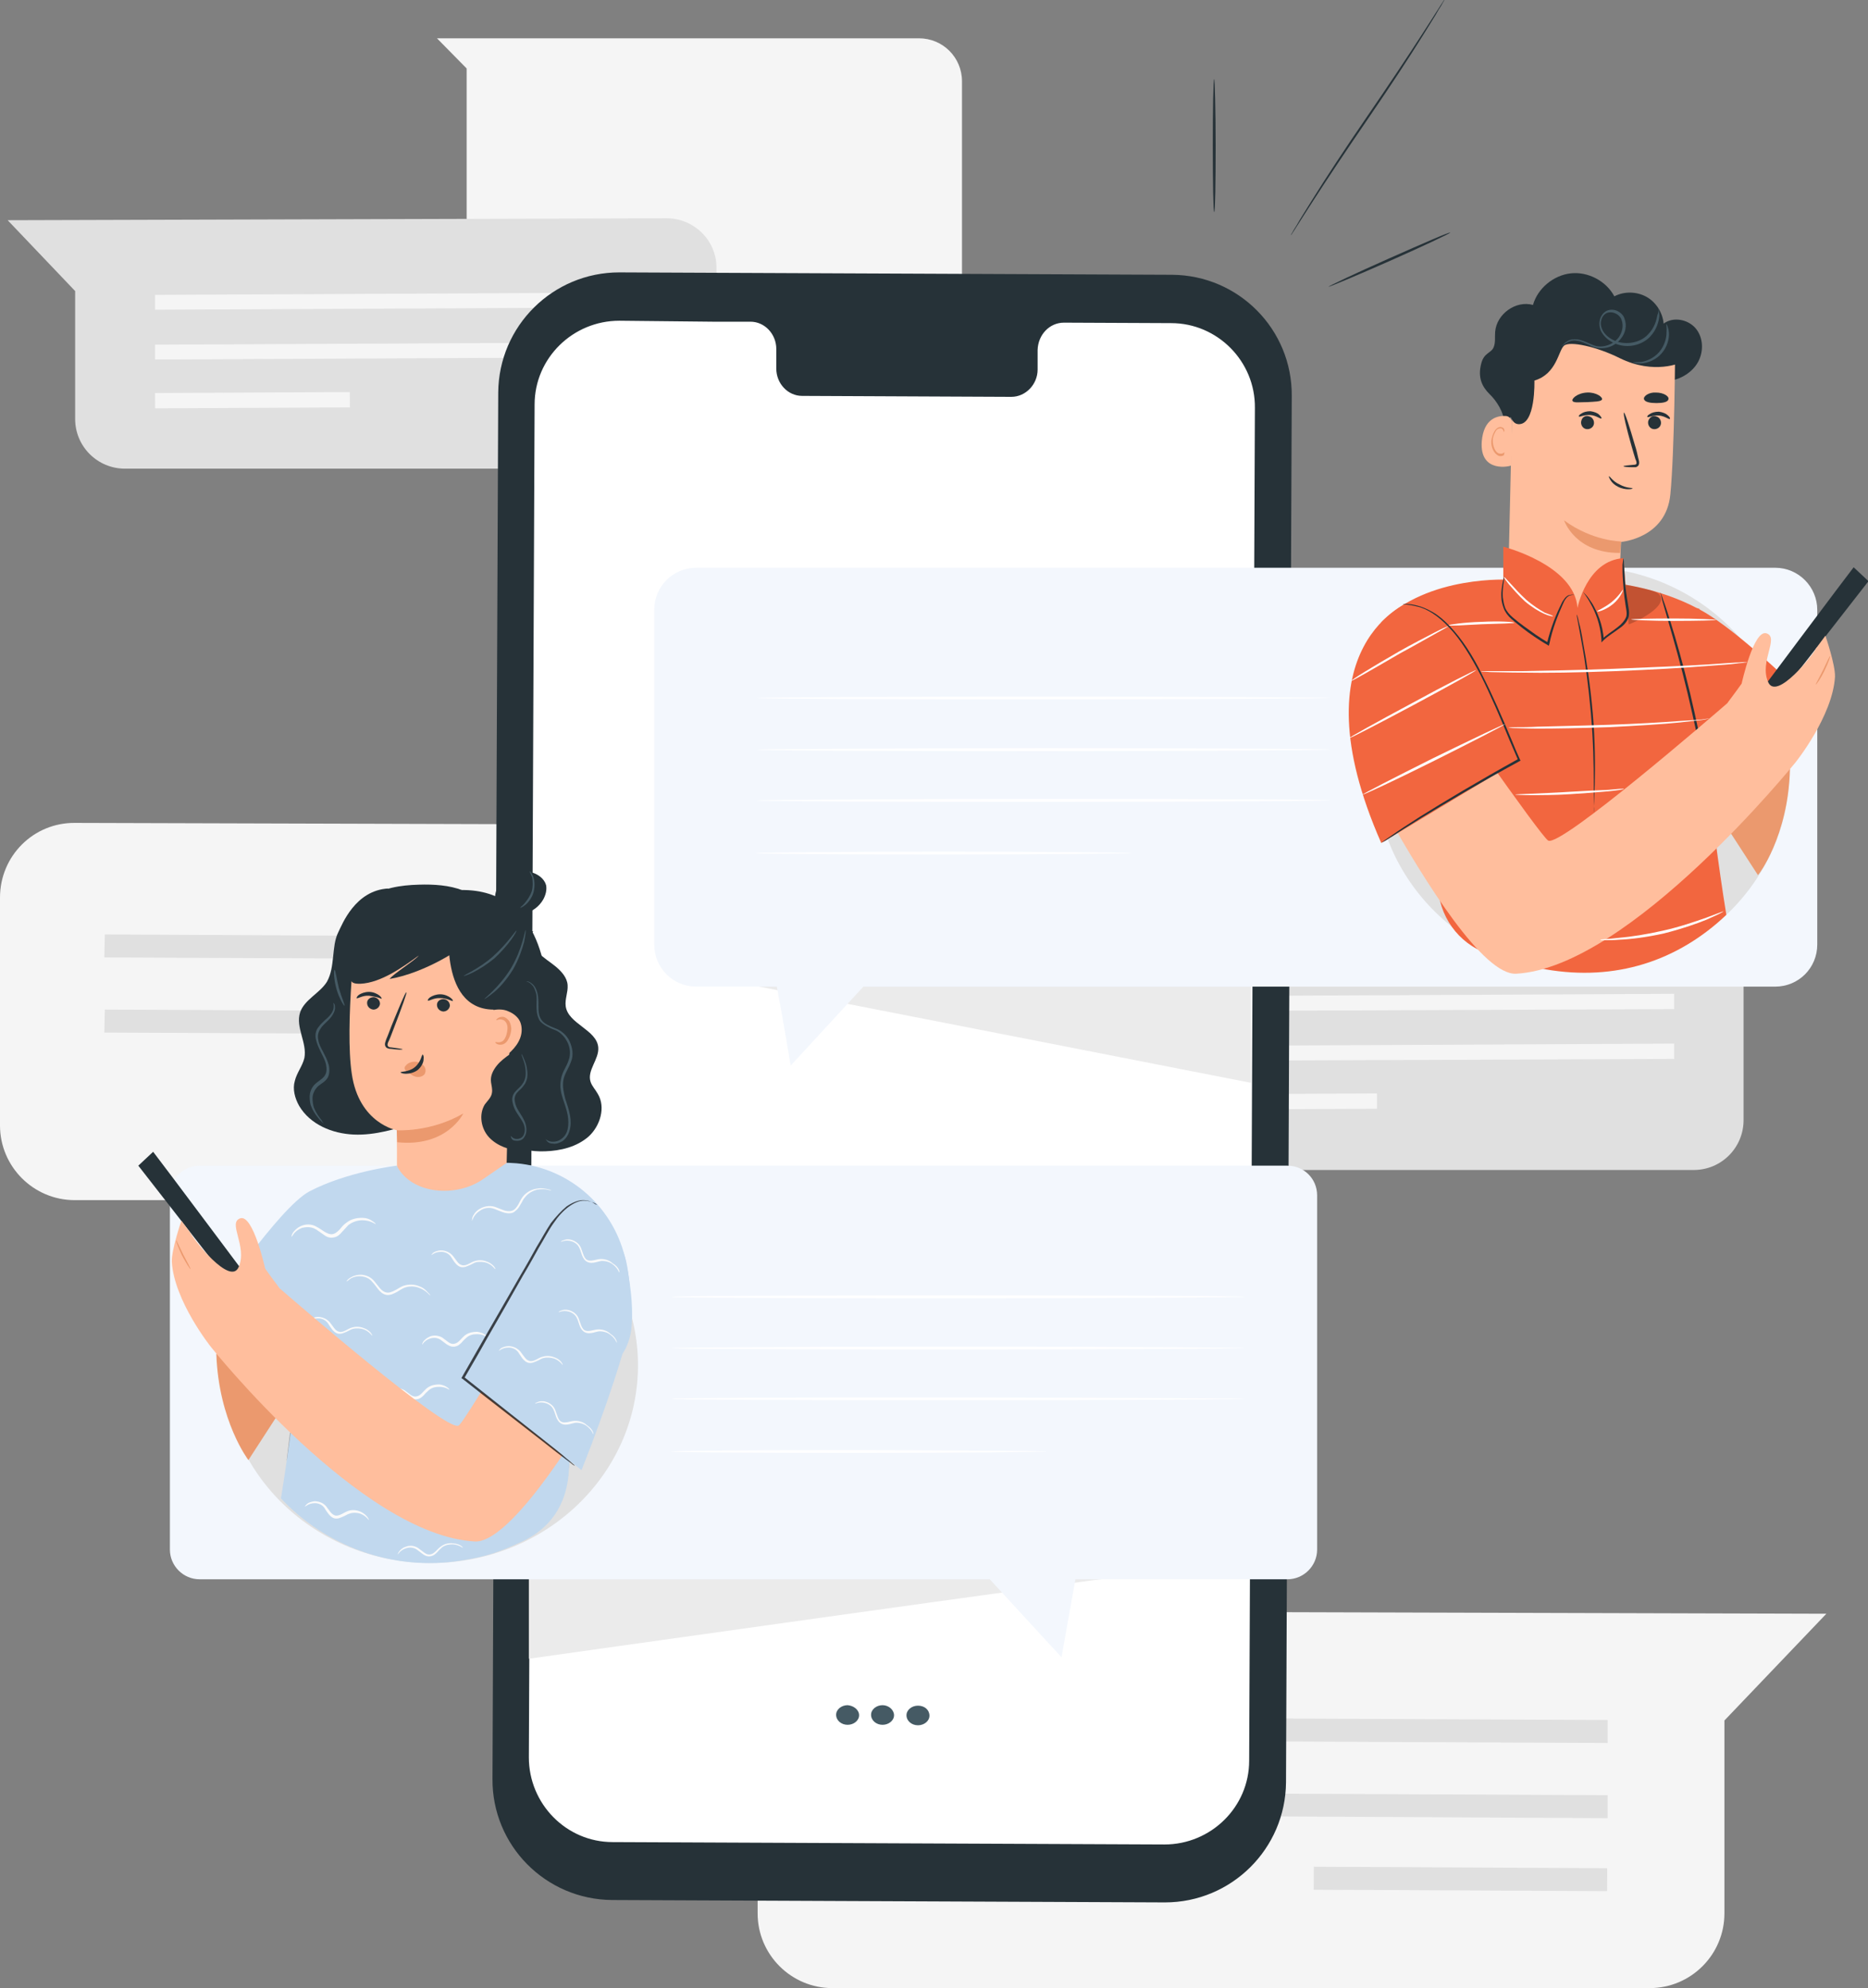
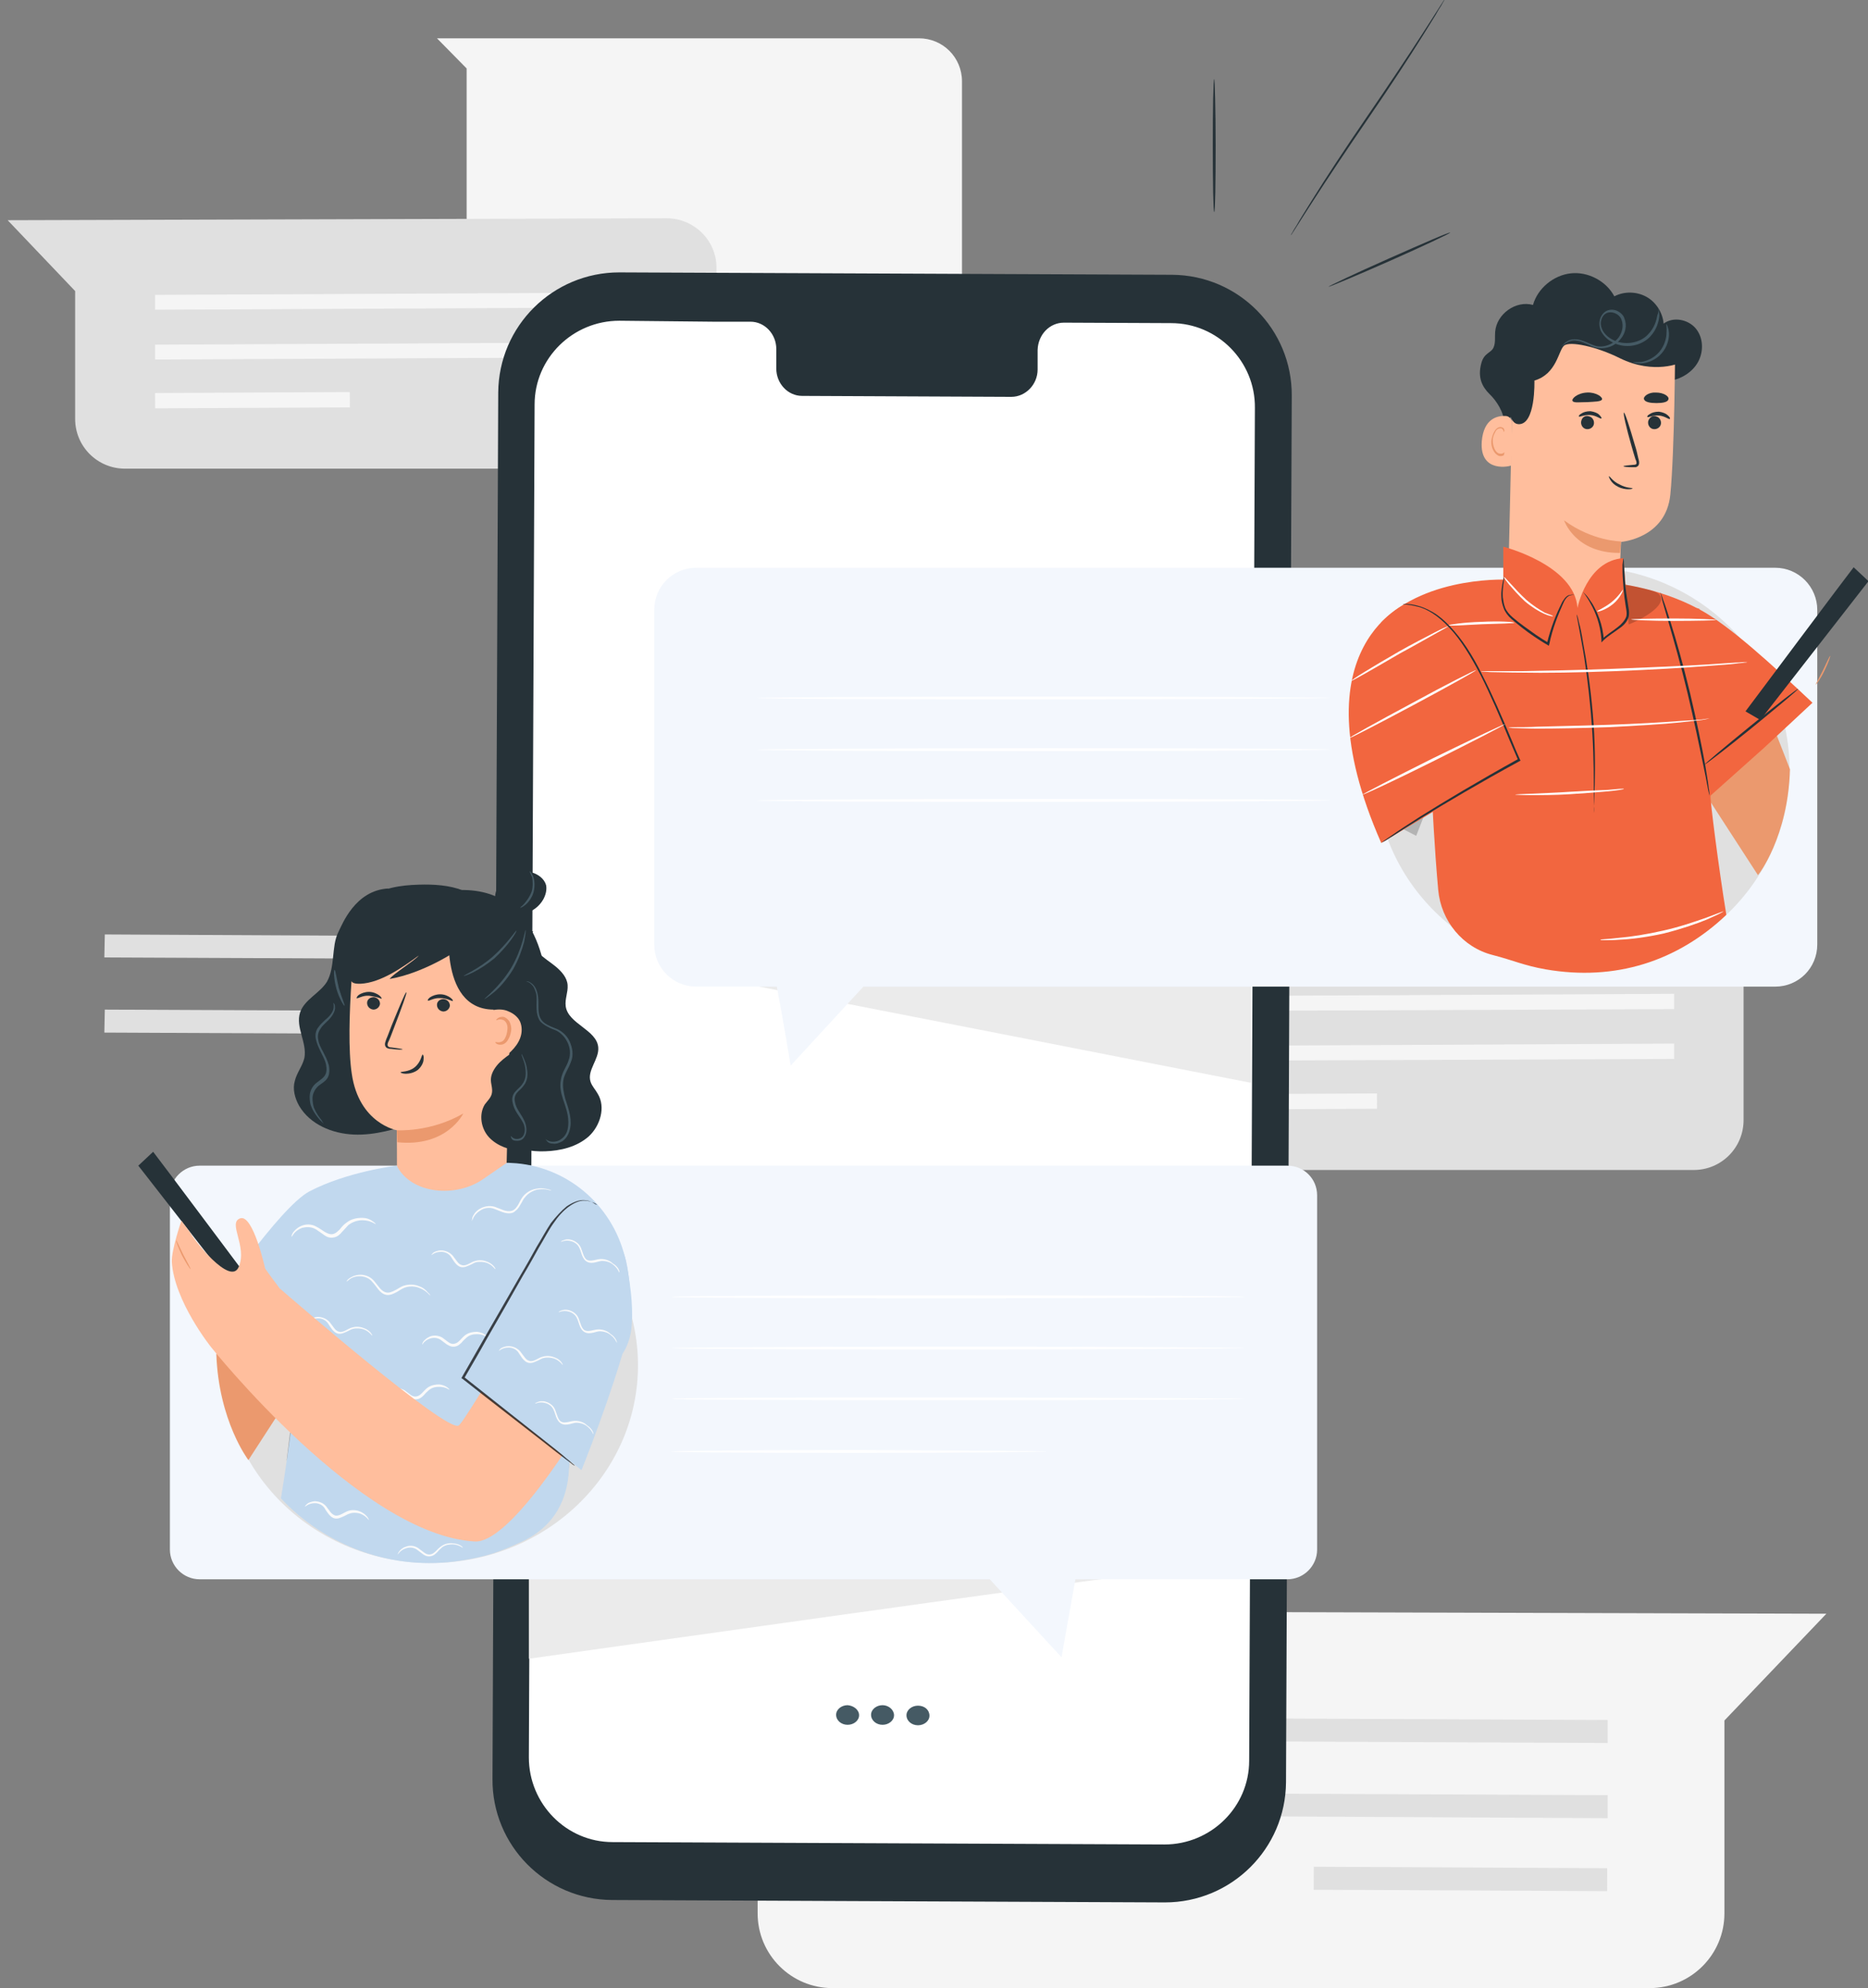
<svg xmlns="http://www.w3.org/2000/svg" version="1.1" x="0px" y="0px" viewBox="0 0 390.3 415.3" style="enable-background:new 0 0 390.3 415.3;" xml:space="preserve">
  <rect x="0" y="0" width="390.3" height="415.3" fill="#808080" stroke="none" />
  <style type="text/css">
	.st0{fill:#F5F5F5;}
	.st1{fill:#E0E0E0;}
	.st2{display:none;}
	.st3{display:inline;fill:#EBEBEB;}
	.st4{fill:#263238;}
	.st5{fill:#FFFFFF;}
	.st6{fill:#455A64;}
	.st7{fill:#EBEBEB;}
	.st8{fill:#F3F7FD;}
	.st9{fill:#EB996E;}
	.st10{fill:#FFBE9D;}
	.st11{fill:#F2663F;}
	.st12{opacity:0.2;}
	.st13{opacity:0.3;}
	.st14{fill:#C1D8EE;}
	.st15{fill:#FAFAFA;}
	.st16{opacity:0.7;}
</style>
  <g id="Background_Complete">
    <g>
-       <path class="st0" d="M0,187.5v47.6c0,8.6,7,15.6,15.6,15.6h170.8c8.6,0,15.6-7,15.6-15.6v-40.3l21.3-22.3l-207.6-0.6    C7,171.8,0,178.8,0,187.5z" />
      <g>
        <polygon class="st1" points="176.8,200.7 21.8,200 21.9,195.2 176.9,196    " />
      </g>
      <g>
        <polygon class="st1" points="176.8,216.4 21.8,215.7 21.9,210.9 176.9,211.6    " />
      </g>
      <g>
-         <rect x="143.8" y="198.5" transform="matrix(4.917783e-03 -1 1 4.917783e-03 -83.672 374.202)" class="st1" width="4.8" height="61.3" />
-       </g>
+         </g>
    </g>
    <g>
      <path class="st0" d="M158.3,352.1v47.6c0,8.6,7,15.6,15.6,15.6h170.8c8.6,0,15.6-7,15.6-15.6v-40.3l21.3-22.3l-207.6-0.6    C165.3,336.4,158.3,343.4,158.3,352.1z" />
      <g>
        <polygon class="st1" points="335.9,364.1 180.9,363.4 180.9,358.6 335.9,359.3    " />
      </g>
      <g>
        <polygon class="st1" points="335.9,379.8 180.9,379 180.9,374.3 335.9,375    " />
      </g>
      <g>
        <rect x="302.8" y="361.8" transform="matrix(4.919414e-03 -1 1 4.919414e-03 -88.803 695.77)" class="st1" width="4.8" height="61.3" />
      </g>
    </g>
    <path class="st0" d="M91.3,8H192c5,0,9,4,9,9v49.3c0,5-4,9-9,9h-85.5c-5,0-9-4-9-9V14.3L91.3,8z" />
    <g>
      <path class="st1" d="M149.7,55.9v31.6c0,5.7-4.6,10.4-10.4,10.4H26.1c-5.7,0-10.4-4.6-10.4-10.4V60.8L1.6,46l137.7-0.4    C145,45.6,149.7,50.2,149.7,55.9z" />
      <g>
        <polygon class="st0" points="32.4,64.7 135.2,64.2 135.2,61.1 32.4,61.6    " />
      </g>
      <g>
        <polygon class="st0" points="32.4,75.1 135.2,74.6 135.2,71.5 32.4,72    " />
      </g>
      <g>
        <rect x="32.4" y="82" transform="matrix(1 -4.921822e-03 4.921822e-03 1 -0.411 0.261)" class="st0" width="40.7" height="3.2" />
      </g>
    </g>
    <g>
      <path class="st1" d="M364.3,202.4V234c0,5.7-4.6,10.4-10.4,10.4H240.7c-5.7,0-10.4-4.6-10.4-10.4v-26.7l-14.1-14.8l137.7-0.4    C359.7,192.1,364.3,196.7,364.3,202.4z" />
      <g>
        <polygon class="st0" points="247,211.2 349.8,210.8 349.8,207.6 247,208.1    " />
      </g>
      <g>
        <polygon class="st0" points="247,221.6 349.8,221.2 349.8,218 247,218.5    " />
      </g>
      <g>
        <rect x="247" y="228.5" transform="matrix(1 -4.921822e-03 4.921822e-03 1 -1.129 1.319)" class="st0" width="40.7" height="3.2" />
      </g>
    </g>
  </g>
  <g id="Background_Simple" class="st2">
    <path class="st3" d="M369.2,92.6c28.6,57,19.5,128.9-16.2,181.7c-35.7,52.8-95.2,87-157.7,99.4c-44.6,8.9-92.6,7.1-133.4-13.1   s-72.8-60.8-75.3-106.3c-0.9-17.2,2.7-35.4,14.2-48.2c18.3-20.5,49.5-21.2,76.9-20.3c27.4,0.8,58.6,0.2,77-20.2   c14.1-15.7,16.2-38.4,23.6-58.1C191,74,221.5,47.8,256.6,40.4c4.9-1,9.8-1.7,14.8-2c38.6-2.4,75.2,17.4,95.4,50.4L369.2,92.6z" />
  </g>
  <g id="Plants">
</g>
  <g id="Device">
    <g>
      <g>
        <g>
          <g>
            <g>
              <path class="st4" d="M243.4,397.4l-115.5-0.5c-13.9-0.1-25.1-11.4-25-25.3L104.1,82c0.1-13.9,11.4-25.1,25.3-25.1l115.5,0.5        c13.9,0.1,25.1,11.4,25,25.3l-1.2,289.6C268.6,386.2,257.3,397.4,243.4,397.4z" />
            </g>
            <g>
              <path class="st5" d="M244.7,67.5l-22.4-0.1c-3,0-5.4,2.5-5.5,5.7l0,4.1c0,3.1-2.5,5.7-5.5,5.7l-43.7-0.2c-3,0-5.4-2.6-5.4-5.7        l0-4.1c0-3.1-2.4-5.7-5.4-5.7l-7.9,0L129.4,67c-9.7,0-17.7,7.8-17.7,17.5l-1.2,282.6c0,9.7,7.8,17.7,17.5,17.7l115.3,0.5        c9.7,0,17.7-7.8,17.7-17.5l1.2-282.6C262.3,75.5,254.4,67.5,244.7,67.5z" />
            </g>
          </g>
        </g>
        <g>
          <path class="st6" d="M179.5,358.3c0,1.1-1.1,2-2.4,2c-1.3,0-2.4-0.9-2.4-2.1c0-1.1,1.1-2,2.4-2      C178.4,356.3,179.5,357.2,179.5,358.3z" />
        </g>
        <g>
          <path class="st6" d="M186.8,358.3c0,1.1-1.1,2-2.4,2c-1.3,0-2.4-0.9-2.4-2.1c0-1.1,1.1-2,2.4-2S186.8,357.2,186.8,358.3z" />
        </g>
        <g>
          <path class="st6" d="M194.2,358.4c0,1.1-1.1,2-2.4,2c-1.3,0-2.4-0.9-2.4-2.1c0-1.1,1.1-2,2.4-2      C193.2,356.3,194.2,357.2,194.2,358.4z" />
        </g>
      </g>
    </g>
    <path class="st7" d="M146.2,203.7c1.9,0.3,115.2,22.5,115.2,22.5v-22.5H146.2z" />
    <path class="st7" d="M110.5,346.5c0,0,123.3-17.4,122.2-16.9c-1.1,0.5-122.2,0-122.2,0V346.5z" />
    <g>
      <path class="st4" d="M253.7,16.5c0.1,0,0.3,6.2,0.3,13.9c0,7.7-0.1,13.9-0.3,13.9s-0.3-6.2-0.3-13.9    C253.4,22.8,253.5,16.5,253.7,16.5z" />
    </g>
    <g>
      <path class="st4" d="M303,48.6c0.1,0.1-5.6,2.8-12.6,5.9c-7,3.1-12.8,5.5-12.8,5.4c-0.1-0.1,5.6-2.8,12.6-5.9    C297.2,50.9,302.9,48.4,303,48.6z" />
    </g>
    <g>
      <path class="st4" d="M301.8,0c0,0-0.1,0.2-0.3,0.5c-0.2,0.4-0.5,0.9-0.9,1.5c-0.7,1.3-1.9,3.1-3.3,5.4    c-2.8,4.5-6.8,10.6-11.4,17.3c-4.6,6.7-8.6,12.7-11.5,17.2c-1.4,2.2-2.6,4-3.4,5.3c-0.4,0.6-0.7,1.1-0.9,1.4    c-0.2,0.3-0.3,0.5-0.4,0.5c0,0,0.1-0.2,0.3-0.5c0.2-0.4,0.5-0.9,0.9-1.5c0.7-1.3,1.9-3.1,3.3-5.4c2.8-4.5,6.8-10.6,11.4-17.3    c4.6-6.7,8.6-12.7,11.5-17.2c1.4-2.2,2.6-4,3.4-5.3c0.4-0.6,0.7-1.1,0.9-1.4C301.6,0.2,301.7,0,301.8,0z" />
    </g>
  </g>
  <g id="Speech_Bubbles">
    <g>
      <path class="st8" d="M370.9,118.6H145.5c-4.9,0-8.8,3.9-8.8,8.8v69.9c0,4.9,3.9,8.8,8.8,8.8h16.8c1.4,7.3,2.9,16.5,2.9,16.5    l15.2-16.5h190.5c4.9,0,8.8-3.9,8.8-8.8v-69.9C379.7,122.6,375.8,118.6,370.9,118.6z" />
      <g>
        <g>
          <path class="st5" d="M277.9,156.6c0,0.1-26.8,0.3-59.9,0.3c-33.1,0-59.9-0.1-59.9-0.3c0-0.1,26.8-0.3,59.9-0.3      C251,156.3,277.9,156.4,277.9,156.6z" />
        </g>
        <g>
          <path class="st5" d="M277.9,145.8c0,0.1-26.8,0.3-59.9,0.3c-33.1,0-59.9-0.1-59.9-0.3c0-0.1,26.8-0.3,59.9-0.3      C251,145.5,277.9,145.7,277.9,145.8z" />
        </g>
        <g>
          <path class="st5" d="M277.9,167.2c0,0.1-26.8,0.3-59.9,0.3c-33.1,0-59.9-0.1-59.9-0.3c0-0.1,26.8-0.3,59.9-0.3      C251,166.9,277.9,167,277.9,167.2z" />
        </g>
        <g>
-           <path class="st5" d="M236.5,178.2c0,0.1-17.6,0.3-39.3,0.3c-21.7,0-39.3-0.1-39.3-0.3c0-0.1,17.6-0.3,39.3-0.3      C219,177.9,236.5,178.1,236.5,178.2z" />
-         </g>
+           </g>
      </g>
    </g>
    <g>
      <path class="st8" d="M269,243.5H41.7c-3.4,0-6.2,2.8-6.2,6.2v74c0,3.4,2.8,6.2,6.2,6.2h165.1l15,16.3c0,0,1.6-9.2,2.9-16.3H269    c3.4,0,6.2-2.8,6.2-6.2v-74C275.2,246.2,272.4,243.5,269,243.5z" />
      <g>
        <g>
          <path class="st5" d="M260.1,281.6c0,0.1-26.8,0.3-59.9,0.3c-33.1,0-59.9-0.1-59.9-0.3c0-0.1,26.8-0.3,59.9-0.3      C233.3,281.3,260.1,281.5,260.1,281.6z" />
        </g>
        <g>
          <path class="st5" d="M260.1,270.9c0,0.1-26.8,0.3-59.9,0.3c-33.1,0-59.9-0.1-59.9-0.3s26.8-0.3,59.9-0.3      C233.3,270.6,260.1,270.7,260.1,270.9z" />
        </g>
        <g>
          <path class="st5" d="M260.1,292.2c0,0.1-26.8,0.3-59.9,0.3c-33.1,0-59.9-0.1-59.9-0.3s26.8-0.3,59.9-0.3      C233.3,292,260.1,292.1,260.1,292.2z" />
        </g>
        <g>
          <path class="st5" d="M218.8,303.2c0,0.1-17.6,0.3-39.3,0.3c-21.7,0-39.3-0.1-39.3-0.3c0-0.1,17.6-0.3,39.3-0.3      C201.2,303,218.8,303.1,218.8,303.2z" />
        </g>
      </g>
    </g>
  </g>
  <g id="Character_2">
    <g>
      <g>
        <path class="st4" d="M314.2,88.1c0.1-1.8-1.5-4.4-3-5.8c-1.5-1.5-2.5-3.4-1.7-6.4c0.6-2.3,2.1-2.1,2.6-3.4c0.4-1,0.2-2.1,0.3-3.2     c0.3-3.7,4.3-6.6,7.9-5.6c1-3.5,4.3-6.2,7.9-6.6c3.6-0.4,7.4,1.6,9.1,4.8c2.1-1.1,4.7-1,6.7,0.1s3.4,3.3,3.6,5.6     c2-1.5,5.1-0.9,6.7,1c1.6,1.9,1.7,4.8,0.5,7c-1.2,2.2-3.6,3.6-6,4c-2.5,0.4-5-0.2-7.2-1.3c-2.2-1.1-4.2-2.7-5.9-4.5" />
        <ellipse class="st1" cx="330.6" cy="160.7" rx="43.3" ry="42.3" />
        <g>
          <g>
            <path class="st9" d="M374,160.7l-4.8-12.3l-17.2,10.8l15.3,23.6C367.4,182.8,373.6,174.8,374,160.7z" />
            <g>
              <g>
                <g>
                  <g>
                    <g>
                      <g>
                        <g>
                          <path class="st10" d="M326.6,134.1L326.6,134.1c6.2,0,11.3-4.8,11.6-10.9c0.3-5.1,0.5-10,0.5-10s9.4-0.7,10.3-9.9              c0.9-9.2,1-30.6,1-30.6l0,0c-10.4-5.5-23-4.9-32.9,1.4l-0.9,0.6l-1.1,47.8C315,128.9,320.2,134.1,326.6,134.1z" />
                        </g>
                        <g>
                          <g>
                            <path class="st4" d="M332.1,87c0.7,0.2,1.1,1,0.9,1.7c-0.2,0.7-1,1.1-1.7,0.9c-0.7-0.2-1.1-1-0.9-1.7               C330.6,87.1,331.3,86.7,332.1,87z" />
                          </g>
                          <g>
                            <g>
                              <path class="st4" d="M334.6,87.4c-0.2,0.2-1-0.6-2.3-0.7c-1.3-0.1-2.3,0.5-2.4,0.3c-0.1-0.1,0.1-0.4,0.5-0.6                c0.4-0.3,1.1-0.5,1.9-0.5c0.8,0.1,1.5,0.4,1.8,0.7C334.6,87.1,334.7,87.4,334.6,87.4z" />
                            </g>
                          </g>
                        </g>
                        <g>
                          <g>
                            <path class="st4" d="M346.1,87c0.7,0.2,1.1,1,0.9,1.7c-0.2,0.7-1,1.1-1.7,0.9c-0.7-0.2-1.1-1-0.9-1.7               C344.7,87.1,345.4,86.7,346.1,87z" />
                          </g>
                          <g>
                            <g>
                              <path class="st4" d="M348.9,87.5c-0.2,0.2-1-0.6-2.3-0.7c-1.3-0.1-2.3,0.5-2.4,0.3c-0.1-0.1,0.1-0.4,0.5-0.6                c0.4-0.3,1.1-0.5,1.9-0.5c0.8,0.1,1.5,0.4,1.8,0.7C348.9,87.1,349,87.4,348.9,87.5z" />
                            </g>
                          </g>
                        </g>
                        <g>
                          <g>
                            <path class="st4" d="M339.2,97.4c0-0.1,0.8-0.2,2.1-0.3c0.3,0,0.6-0.1,0.6-0.2c0.1-0.2,0-0.6-0.2-1               c-0.3-0.9-0.5-1.7-0.8-2.7c-1.1-3.8-1.8-6.9-1.6-7c0.2-0.1,1.2,3,2.3,6.8c0.3,0.9,0.5,1.8,0.7,2.7               c0.1,0.4,0.3,0.9,0.1,1.4c-0.1,0.3-0.4,0.4-0.6,0.5c-0.2,0-0.4,0-0.6,0C340,97.6,339.2,97.5,339.2,97.4z" />
                          </g>
                        </g>
                        <g>
                          <path class="st9" d="M338.7,113.1c0,0-5.9,0-11.9-4.4c0,0,2.3,6.9,11.7,6.8L338.7,113.1z" />
                        </g>
                      </g>
                    </g>
                    <g>
                      <g>
                        <path class="st10" d="M315.9,88.3c0-0.7-0.6-1.4-1.3-1.4c-1.7-0.1-4.6,0.5-5,5.3c-0.5,6.8,6.1,5.2,6.2,5             C315.8,97.1,315.9,91,315.9,88.3z" />
                      </g>
                      <g>
                        <g>
                          <path class="st9" d="M314.3,94.5c0,0-0.1,0.1-0.3,0.2c-0.2,0.1-0.5,0.1-0.9,0c-0.7-0.3-1.2-1.5-1.2-2.7              c0-0.6,0.2-1.2,0.5-1.7c0.2-0.5,0.6-0.8,1-0.8c0.4-0.1,0.6,0.2,0.7,0.4c0.1,0.2,0,0.3,0.1,0.3c0,0,0.2-0.1,0.1-0.4              c0-0.1-0.1-0.3-0.2-0.4c-0.2-0.1-0.4-0.2-0.6-0.2c-0.5,0-1,0.4-1.3,1c-0.3,0.5-0.5,1.2-0.6,1.9              c-0.1,1.4,0.6,2.7,1.5,3.1c0.5,0.2,0.9,0,1.1-0.1C314.3,94.7,314.4,94.5,314.3,94.5z" />
                        </g>
                      </g>
                    </g>
                  </g>
                  <g>
                    <path class="st4" d="M328.6,83.8c0.3,0.4,1.5,0.2,3.1,0.2c1.5-0.1,2.7-0.1,3-0.5c0.3-0.5-1.2-1.6-3.1-1.5           C329.5,82.1,328.2,83.4,328.6,83.8z" />
                  </g>
                  <g>
                    <path class="st4" d="M343.5,83.4c0.2,0.6,1.3,0.8,2.6,0.8c1.3,0,2.4-0.2,2.5-0.8c0.2-0.6-1-1.4-2.6-1.4           C344.5,81.9,343.3,82.8,343.5,83.4z" />
                  </g>
                </g>
                <path class="st4" d="M351.3,75.7c0,0-5.6,2.7-12.9-0.9c-4.8-2.4-10.4-3.6-11.6-2.6c-1.2,1-1.5,5.9-6.2,7.3         c0,0,0.3,9.4-3.4,9.1c-3.8-0.3-1.4-14.9-1.4-14.9l9.2-4.5l10-1.9l9.4,1.3l7.3,2L351.3,75.7z" />
              </g>
            </g>
            <g>
              <g>
                <path class="st11" d="M288.5,130.1c9.8-10.1,27.1-9,27.1-9l14.3,10.2l8.1-9.4c0,0,8.5,0.9,16.5,5.1l0.6,0.2l0,0.1         c6.3,3.4,15.2,11.6,23.6,19.5l-10.1,9.4l-11.2,10c0,0,0,0.1,0,0.2c-0.1,0.6,1.6,14.3,3.3,24.7c-10.2,9.7-23.2,13.9-37.7,11.4         c-4.6-0.8-6.8-1.9-11.1-3c-6.3-1.6-10.8-7.1-11.4-13.6l0,0c-0.8-8.7-1.3-19.5-1.3-19.5" />
                <g>
                  <path class="st4" d="M346.9,123.7c0,0,0.3,0.6,0.6,1.6c0.4,1,0.9,2.6,1.5,4.5c1.2,3.8,2.7,9.1,4.1,14.9          c1.4,5.9,2.5,11.3,3.2,15.2c0.3,2,0.6,3.5,0.7,4.6c0.2,1.1,0.2,1.7,0.2,1.7c0,0-0.2-0.6-0.4-1.7c-0.2-1.2-0.5-2.7-0.9-4.6          c-0.8-3.9-1.9-9.2-3.3-15.1c-1.4-5.9-2.9-11.1-4-14.9c-0.5-1.8-1-3.4-1.3-4.5C347.1,124.3,346.9,123.7,346.9,123.7z" />
                </g>
                <g>
                  <path class="st4" d="M356.2,159.7c-0.1-0.1,4.2-3.7,9.6-8.1c5.4-4.4,9.8-7.8,9.9-7.7c0.1,0.1-4.2,3.7-9.6,8.1          C360.7,156.4,356.2,159.8,356.2,159.7z" />
                </g>
                <path class="st12" d="M301.4,144l-8.8,28.9l3.3,1.7l3.2-8.2C299.1,166.4,302.4,149.2,301.4,144z" />
                <g class="st12">
                  <path d="M346,123.7c4.7,2.5-7.1,8.5-12.5,8.3l3.9-10.3C337.4,121.8,344.4,122.9,346,123.7z" />
                </g>
              </g>
              <path class="st11" d="M314.1,121.8v-7.6c0,0,14.9,3.8,15.5,12.8c0,0,1.9-9.9,9.6-10.4l1.1,13.9l-9,7.8h-9.1l-7.2-6.2l-0.9-9.6        " />
              <g>
                <path class="st4" d="M333,169.8c0,0,0-0.6,0-1.6c0-1.1,0-2.6,0-4.5c0-3.8-0.1-9-0.6-14.7c-0.5-5.7-1.2-10.9-1.9-14.6         c-0.3-1.8-0.6-3.3-0.8-4.4c-0.2-1-0.3-1.6-0.2-1.6c0,0,0.2,0.6,0.4,1.6c0.3,1,0.6,2.5,0.9,4.4c0.7,3.7,1.5,8.9,2,14.7         c0.5,5.8,0.5,11,0.4,14.8c-0.1,1.9-0.1,3.4-0.2,4.5C333.1,169.2,333,169.8,333,169.8z" />
              </g>
              <g>
                <path class="st4" d="M328.9,124.3c0,0-0.3-0.1-0.9,0.1c-0.6,0.2-1.1,0.9-1.5,1.9c-0.9,2-2.1,4.9-2.8,8.3l-0.1,0.3l-0.3-0.2         c-0.9-0.5-1.8-1.1-2.7-1.7c-1.8-1.2-3.4-2.5-4.8-3.7c-0.7-0.6-1.3-1.4-1.6-2.2c-0.3-0.8-0.5-1.6-0.5-2.3         c-0.1-1.4,0.2-2.6,0.3-3.3c0.2-0.8,0.3-1.2,0.3-1.2c0,0,0,0.4-0.1,1.2c-0.1,0.8-0.3,1.9-0.2,3.3c0.1,0.7,0.2,1.4,0.5,2.2         c0.3,0.7,0.9,1.4,1.6,2c1.4,1.2,3.1,2.4,4.8,3.6c0.9,0.6,1.8,1.2,2.7,1.7l-0.4,0.2c0.8-3.4,2-6.3,3-8.3         c0.2-0.5,0.5-0.9,0.8-1.3c0.3-0.3,0.6-0.6,1-0.6C328.6,124.1,329,124.3,328.9,124.3z" />
              </g>
              <g>
                <path class="st4" d="M339.2,116.6c0,0,0.1,0.4,0.1,1.2c0.1,0.9,0.1,2,0.2,3.3c0.1,1.4,0.3,3,0.6,4.8c0.1,0.9,0.4,1.8,0.2,2.9         c-0.3,1.1-1.1,1.9-2,2.5c-1.2,0.9-2.4,1.6-3.3,2.5l-0.4,0.4l0-0.6c-0.2-3.2-1.3-5.8-2.2-7.4c-0.9-1.7-1.7-2.6-1.7-2.6         c0,0,0.2,0.2,0.6,0.6c0.4,0.4,0.8,1,1.4,1.9c1,1.7,2.2,4.3,2.4,7.6l-0.4-0.1c0.9-1,2.2-1.7,3.3-2.6c0.8-0.6,1.5-1.4,1.8-2.2         c0.2-0.9-0.1-1.8-0.2-2.7c-0.3-1.8-0.4-3.5-0.5-4.8c-0.1-1.4-0.1-2.5-0.1-3.3C339.1,117,339.2,116.6,339.2,116.6z" />
              </g>
            </g>
          </g>
          <g>
            <g>
              <path class="st4" d="M387.3,118.5c-0.6,0.7-22.6,30.1-22.6,30.1l3.1,1.8l22.6-29L387.3,118.5z" />
-               <path class="st10" d="M299,141.7c0,0,23.1,33.3,24.5,33.9c2.7,1.3,34.4-26.1,37.4-28.7c0.4-0.6,1.3-1.7,3-4.1        c0,0,2.5-11.4,5.2-10.5c2.7,0.9-1.5,5.8,0.3,10.1c1.7,4.3,9.7-6,10-6.9l2-2.7c0,0,2.1,6.1,2,8.6c-0.5,8.2-8.2,17.8-8.2,17.8        s-34.6,42.9-58.4,44.2c-6.8,0.4-19-19-27.1-33.5c-4.9-8.8-2.5-19.8,5.7-25.8L299,141.7z" />
              <g>
                <path class="st9" d="M379.4,143c-0.1,0,0.7-1.4,1.5-3c0.8-1.7,1.4-3,1.5-3c0.1,0-0.4,1.5-1.2,3.1         C380.4,141.8,379.5,143,379.4,143z" />
              </g>
            </g>
            <g>
              <path class="st11" d="M295,125.5c0,0-24.8,8.8-6.4,50.6l28.7-17.3l-4.1-9.8L295,125.5z" />
              <g>
                <path class="st4" d="M293.1,126.2c0,0,1.1-0.2,3,0.3c0.9,0.2,2.1,0.7,3.3,1.4c1.2,0.7,2.4,1.7,3.6,3c2.4,2.5,4.7,6,6.7,10.1         c2.1,4.1,4.1,8.7,6.1,13.5c0.6,1.5,1.2,2.9,1.8,4.2l0.1,0.2l-0.2,0.1c-8.3,4.5-15.5,8.8-20.6,11.9c-2.6,1.6-4.6,2.9-6,3.8         c-0.7,0.4-1.2,0.8-1.6,1c-0.4,0.2-0.6,0.3-0.6,0.3c0,0,0.2-0.2,0.5-0.4c0.4-0.3,0.9-0.6,1.6-1.1c1.4-1,3.4-2.3,5.9-3.9         c5.1-3.2,12.3-7.5,20.6-12.1l-0.1,0.3c-0.6-1.4-1.2-2.8-1.8-4.2c-2-4.9-4-9.5-6-13.5c-2.1-4-4.2-7.5-6.6-10         c-1.2-1.3-2.4-2.3-3.5-3c-1.1-0.7-2.2-1.2-3.2-1.4C294.2,126.2,293.1,126.3,293.1,126.2z" />
              </g>
            </g>
          </g>
        </g>
        <g>
          <path class="st6" d="M346.5,64.3c0,0,0.1,0.1,0.1,0.4c0,0.3,0.1,0.7,0.1,1.3c-0.1,1.1-0.5,2.8-1.9,4.3c-1.4,1.5-4,2.5-6.7,1.7      c-1.3-0.4-2.6-1.2-3.4-2.5c-0.4-0.6-0.6-1.5-0.5-2.3c0.1-0.8,0.5-1.6,1.2-2.1c0.7-0.5,1.7-0.5,2.4-0.2c0.7,0.3,1.4,0.9,1.6,1.6      c0.6,1.5,0.2,3.1-0.7,4.2c-1.7,2.3-4.8,2.5-6.6,1.4c-0.9-0.4-1.7-0.8-2.5-0.9c-0.8-0.2-1.4,0-1.9,0.2c-1,0.5-1.4,1-1.4,0.9      c0,0,0.1-0.1,0.3-0.3c0.1-0.1,0.2-0.2,0.4-0.4c0.2-0.1,0.4-0.3,0.6-0.4c0.5-0.3,1.2-0.4,2-0.3c0.8,0.1,1.7,0.5,2.6,0.9      c0.5,0.2,0.9,0.4,1.4,0.5c0.5,0.1,1.1,0.1,1.6,0c1.1-0.2,2.2-0.8,3-1.8c0.7-1,1.1-2.4,0.6-3.7c-0.4-1.2-2.1-2-3.3-1.3      c-0.6,0.4-0.9,1-1,1.7c-0.1,0.7,0.1,1.3,0.4,1.9c0.7,1.2,1.9,1.9,3.1,2.3c2.5,0.7,5-0.1,6.3-1.5c1.4-1.4,1.8-3,2-4.1      C346.7,64.9,346.5,64.3,346.5,64.3z" />
        </g>
        <g>
          <path class="st4" d="M341.1,102c0,0.1-0.3,0.2-0.9,0.2c-0.5,0-1.3-0.1-2.1-0.5c-0.8-0.4-1.3-0.9-1.6-1.4      c-0.3-0.5-0.4-0.8-0.3-0.8c0.1-0.1,0.8,1.1,2.2,1.7C339.8,102,341.1,101.9,341.1,102z" />
        </g>
        <g>
          <path class="st6" d="M348.2,67.7c0,0,0.4,0.6,0.5,1.8c0.1,1.2-0.3,2.9-1.5,4.3c-1.2,1.4-2.9,2-4.1,2.1c-1.2,0.1-1.9-0.2-1.9-0.2      c0-0.1,0.7,0,1.8-0.1c1.1-0.2,2.6-0.8,3.7-2.1c1.1-1.3,1.5-2.9,1.5-4C348.3,68.4,348.1,67.7,348.2,67.7z" />
        </g>
      </g>
      <g>
        <path class="st5" d="M314.4,151.3c0.1,0.1-6.5,3.5-14.7,7.6c-8.2,4.1-14.9,7.2-15,7.1c-0.1-0.1,6.5-3.5,14.7-7.6     C307.6,154.4,314.3,151.2,314.4,151.3z" />
      </g>
      <g>
        <path class="st5" d="M308.4,140c0.1,0.1-5.8,3.4-13.1,7.3c-7.3,3.9-13.3,7-13.4,6.9c-0.1-0.1,5.8-3.4,13.1-7.3     C302.3,142.9,308.3,139.9,308.4,140z" />
      </g>
      <g>
        <path class="st5" d="M302.6,130.8c0,0.1-1.1,0.7-2.9,1.7c-2,1.1-4.4,2.5-7.2,4c-2.7,1.6-5.2,3-7.1,4.1c-1.8,1-3,1.7-3,1.6     c0-0.1,1-0.8,2.8-1.9c1.8-1.1,4.3-2.6,7.1-4.2c2.8-1.6,5.4-2.9,7.3-3.9C301.3,131.3,302.5,130.8,302.6,130.8z" />
      </g>
      <g>
        <path class="st5" d="M324.5,128.7c0,0.1-0.8,0-1.9-0.5c-1.1-0.5-2.6-1.4-4-2.6c-1.4-1.3-2.5-2.6-3.3-3.5c-0.8-1-1.2-1.6-1.1-1.6     c0.1,0,0.6,0.5,1.4,1.4c0.8,0.9,2,2.2,3.3,3.4c1.4,1.2,2.8,2.1,3.9,2.7C323.8,128.4,324.5,128.6,324.5,128.7z" />
      </g>
      <g>
        <path class="st5" d="M339.1,123.2c0.1,0-0.5,1.7-2.1,3c-1.6,1.3-3.3,1.7-3.3,1.5c-0.1-0.1,1.5-0.7,3-1.9     C338.2,124.6,339,123.2,339.1,123.2z" />
      </g>
      <g>
        <path class="st5" d="M365.1,138.3c0,0-0.2,0.1-0.6,0.1c-0.4,0.1-1,0.1-1.6,0.2c-1.4,0.2-3.4,0.3-5.9,0.5c-5,0.4-12,0.8-19.6,1.1     c-7.7,0.3-14.6,0.4-19.7,0.3c-2.5,0-4.6-0.1-6-0.1c-0.7,0-1.2-0.1-1.6-0.1c-0.4,0-0.6,0-0.6-0.1c0,0,0.2,0,0.6,0c0.4,0,1,0,1.6,0     c1.5,0,3.5,0,6,0c5-0.1,12-0.2,19.6-0.5c7.7-0.3,14.6-0.6,19.6-0.9c2.5-0.2,4.5-0.3,5.9-0.4c0.7,0,1.2-0.1,1.6-0.1     C364.9,138.3,365.1,138.3,365.1,138.3z" />
      </g>
      <g>
        <path class="st5" d="M357.2,150.1c0,0-0.6,0.1-1.6,0.3c-1.1,0.1-2.6,0.3-4.5,0.5c-3.8,0.4-9.1,0.7-14.9,1     c-5.8,0.2-11.1,0.3-14.9,0.3c-1.9,0-3.5-0.1-4.5-0.1c-1.1,0-1.7-0.1-1.7-0.1c0,0,0.6-0.1,1.7-0.1c1.2,0,2.7,0,4.5-0.1     c3.8-0.1,9.1-0.2,14.9-0.4c5.8-0.2,11.1-0.5,14.9-0.8c1.8-0.1,3.4-0.2,4.5-0.3C356.6,150.1,357.2,150.1,357.2,150.1z" />
      </g>
      <g>
        <path class="st5" d="M339.3,164.8c0,0.1-1.3,0.3-3.3,0.5c-2.1,0.2-4.9,0.4-8,0.6c-3.1,0.2-6,0.2-8.1,0.2c-2.1,0-3.3-0.1-3.3-0.1     c0-0.1,1.3-0.1,3.3-0.2c2.2-0.1,5-0.2,8.1-0.4c3.1-0.2,5.8-0.3,8-0.4C338,164.8,339.3,164.7,339.3,164.8z" />
      </g>
      <g>
        <path class="st5" d="M316.4,130.1c0,0.1-3.1,0.2-6.8,0.3c-3.8,0.2-6.8,0.4-6.9,0.2c0-0.1,3-0.6,6.8-0.7     C313.3,129.7,316.4,129.9,316.4,130.1z" />
      </g>
      <g>
        <path class="st5" d="M358.6,129.5c0,0.1-4,0.2-8.9,0.2c-4.9,0-8.9-0.2-8.9-0.3c0-0.1,4-0.2,8.9-0.2     C354.6,129.2,358.6,129.4,358.6,129.5z" />
      </g>
      <g>
        <path class="st5" d="M360.1,190.4c0,0-0.3,0.2-0.9,0.5c-0.6,0.3-1.5,0.7-2.6,1.2c-2.2,0.9-5.4,2-9,2.9c-3.6,0.8-6.9,1.2-9.3,1.3     c-1.2,0.1-2.2,0.1-2.9,0.1c-0.7,0-1,0-1-0.1c0-0.1,1.5-0.1,3.9-0.4c2.4-0.2,5.7-0.7,9.2-1.5c3.6-0.8,6.7-1.9,9-2.7     C358.7,190.9,360.1,190.3,360.1,190.4z" />
      </g>
    </g>
  </g>
  <g id="Character_1">
    <g>
      <ellipse class="st1" cx="90" cy="285.2" rx="43.3" ry="41.3" />
      <g>
        <path class="st4" d="M81.1,185.6c-6.9,0.4-9.6,7.5-10.4,9.1c-0.8,1.6-0.9,3.4-1.1,5.2c-0.2,1.8-0.4,3.6-1.3,5.2     c-1.5,2.4-4.7,3.7-5.6,6.4c-1,3.1,1.5,6.3,0.9,9.5c-0.4,1.7-1.6,3.1-2,4.8c-0.5,1.7,0,3.6,0.9,5.2c2.3,3.9,6.9,5.8,11.4,6     c4.5,0.2,8.9-1.2,13.1-2.5" />
        <path class="st4" d="M111.4,194.5c-0.7,1.5,0,3.2,1,4.4c1.1,1.2,2.5,2,3.7,3c1.2,1,2.4,2.3,2.5,3.9c0.1,1.5-0.6,2.9-0.4,4.4     c0.5,3.7,6.5,4.9,6.8,8.6c0.2,2.5-2.4,4.8-1.6,7.2c0.3,0.9,1,1.6,1.5,2.5c1.7,2.8,0.5,6.7-1.9,8.9c-2.5,2.2-5.9,3-9.1,3.1     c-2.8,0.1-5.9-0.3-7.5-2.6c-1.5-2-1.2-4.8-0.9-7.3c1.4-11.7,1.2-23.6,0.9-35.4" />
        <g>
          <g>
            <g>
              <g>
                <g>
                  <path class="st10" d="M82.9,248.7c0.1-6.2,0-12.6,0-12.6s-7.9-1.4-9.4-11.8c-1.5-9.9,1-31.2,1-31.2l0,0          c11.5-4.5,24.4-2.8,32.4,6.5l0,0l-1.2,50c-0.1,5.8-5.3,10.3-11.5,10.1h0C87.9,259.5,82.9,254.6,82.9,248.7z" />
                </g>
                <g>
                  <g>
                    <path class="st4" d="M76.7,209.5c0,0.7,0.5,1.3,1.3,1.4c0.7,0,1.3-0.5,1.4-1.2c0-0.7-0.5-1.3-1.3-1.4           C77.3,208.3,76.7,208.8,76.7,209.5z" />
                  </g>
                  <g>
                    <g>
                      <path class="st4" d="M74.5,208.5c0.2,0.2,1.2-0.6,2.6-0.5c2.7,0.4,2.6,0.8,2.6,0.6c0.1-0.1-0.1-0.4-0.5-0.7            c-0.4-0.3-1.2-0.7-2.1-0.7c-0.9,0-1.6,0.3-2.1,0.6C74.6,208.1,74.5,208.4,74.5,208.5z" />
                    </g>
                  </g>
                </g>
                <g>
                  <g>
                    <path class="st4" d="M91.3,209.9c0,0.7,0.5,1.3,1.3,1.4c0.7,0,1.3-0.5,1.4-1.2c0-0.7-0.5-1.3-1.3-1.4           C91.9,208.7,91.3,209.2,91.3,209.9z" />
                  </g>
                  <g>
                    <g>
                      <path class="st4" d="M89.4,209c0.2,0.2,1.2-0.6,2.6-0.5c1.4,0,2.5,0.7,2.6,0.6c0.1-0.1-0.1-0.4-0.5-0.7            c-0.4-0.3-1.2-0.7-2.1-0.7c-0.9,0-1.6,0.3-2.1,0.6C89.5,208.6,89.3,208.9,89.4,209z" />
                    </g>
                  </g>
                </g>
                <g>
                  <g>
                    <path class="st4" d="M84.1,219.2c0-0.1-0.9-0.2-2.3-0.4c-0.4,0-0.7-0.1-0.8-0.4c-0.1-0.3,0.1-0.7,0.3-1.1           c0.4-0.9,0.7-1.8,1.1-2.8c1.5-3.9,2.7-7.2,2.5-7.2c-0.2-0.1-1.5,3.1-3.1,7c-0.4,1-0.7,1.9-1.1,2.8           c-0.1,0.4-0.4,0.9-0.2,1.4c0.1,0.3,0.4,0.5,0.6,0.5c0.2,0.1,0.4,0.1,0.6,0.1C83.2,219.3,84.1,219.3,84.1,219.2z" />
                  </g>
                </g>
                <g>
                  <path class="st9" d="M82.9,236.1c0,0,7,0.5,13.9-3.5c0,0-3.4,7.1-13.8,6L82.9,236.1z" />
                </g>
                <g>
-                   <path class="st9" d="M84.7,222.7c0.5-0.7,1.4-1,2.3-0.9c0.6,0.1,1.2,0.4,1.6,0.9c0.4,0.5,0.4,1.2,0.1,1.7          c-0.4,0.5-1.2,0.7-1.9,0.5c-0.7-0.2-1.3-0.7-1.8-1.1c-0.2-0.1-0.3-0.3-0.4-0.4C84.5,223.1,84.5,222.9,84.7,222.7" />
-                 </g>
+                   </g>
                <g>
                  <g>
                    <path class="st4" d="M88.3,220.3c-0.2,0-0.3,1.5-1.6,2.6c-1.3,1.1-3,0.9-3,1.1c0,0.1,0.4,0.3,1.1,0.3           c0.7,0,1.7-0.2,2.5-0.8c0.8-0.7,1.2-1.6,1.2-2.2C88.6,220.6,88.4,220.3,88.3,220.3z" />
                  </g>
                </g>
              </g>
              <g>
                <path class="st4" d="M102.4,192.3c-3.8,5.4-13.8,11-21,12.2c0.8-1.1,5.2-3.8,6.1-4.9c-3.3,2.4-7.9,5.7-12.2,5.9         c-0.5,0-1.1,0-1.5-0.2c-0.6-0.3-0.7-1-0.8-1.6c-0.3-2.5-0.1-6.9,0.3-9.4c0.4-2.5,1.6-5,3.7-6.7c2.8-2.1,6.7-2.7,10.5-2.8         c3.1-0.1,6.4,0.1,9.2,1.2c2.9,1.1,5.3,3.4,5.7,6" />
              </g>
              <g>
                <path class="st4" d="M113.3,216.4c0.5-2.7,0.9-5.2,1-6.9c0.3-5.3-1.2-25-19.6-23.5l-0.7,5.6c0,0-2.8,19.2,9.1,19.3         c0,0,0.7,5.7,6.1,11.3C109,222.3,112.2,222.2,113.3,216.4" />
              </g>
              <g>
                <path class="st10" d="M103,211c1.1-0.2,2.3-0.2,3.3,0.3c1,0.4,2,1.2,2.4,2.2c0.4,1,0.4,2.2,0,3.3c-0.4,1.1-1.1,2-1.9,2.8         c-0.6,0.6-1.2,1.1-2,1.3c-0.8,0.2-1.7,0.1-2.3-0.4" />
              </g>
              <g>
                <g>
                  <path class="st9" d="M103.5,217.7c-0.1,0,0.3,0.7,1.4,0.5c0.5-0.1,1-0.5,1.3-1.1c0.3-0.5,0.5-1.1,0.6-1.8          c0.1-0.7-0.1-1.4-0.4-2c-0.4-0.5-0.9-0.9-1.4-0.9c-1,0-1.4,0.7-1.3,0.7c0.1,0.1,0.5-0.3,1.2-0.1c0.7,0.1,1.3,1,1.1,2.2          c-0.1,1.1-0.6,2.2-1.2,2.4C104.1,217.9,103.6,217.6,103.5,217.7z" />
                </g>
              </g>
            </g>
          </g>
        </g>
        <path class="st4" d="M105,190.2c1.4,0.8,3.1,1,4.7,0.6c1.6-0.4,3-1.5,3.8-2.9c0.5-0.9,0.8-2,0.6-3c-0.4-1.4-1.7-2.3-3.1-2.7     c-2-0.5-4.3,0-5.8,1.4c-1.5,1.4-2.2,3.7-1.5,5.7c0.7,2,2.7,3.4,4.8,3.3" />
        <path class="st4" d="M106.7,220.1c-1,0.7-2.1,1.5-2.9,2.5c-0.8,1-1.4,2.2-1.2,3.5c0.1,0.7,0.3,1.4,0.2,2.1     c-0.1,1-0.9,1.7-1.5,2.5c-1.3,2.1-0.8,5.1,0.9,6.9c1.7,1.8,4.3,2.7,6.8,2.8c1.5,0,3-0.2,4.2-1c1.7-1.2,2.4-3.5,2.4-5.6" />
        <g>
          <path class="st6" d="M107.9,194.4c0.1,0-0.3,0.8-1.1,1.9c-0.8,1.1-2,2.5-3.5,3.9c-1.6,1.3-3.2,2.3-4.4,2.9c-1.2,0.6-2,0.8-2,0.8      c-0.1-0.2,3-1.4,6.1-4.1C106,197.1,107.8,194.3,107.9,194.4z" />
        </g>
        <g>
          <path class="st6" d="M109.8,194.3c0.1,0,0,1-0.3,2.5c-0.4,1.5-1.1,3.6-2.3,5.7c-1.3,2.1-2.7,3.7-3.9,4.7c-1.2,1-2,1.5-2.1,1.5      c-0.1-0.1,3.1-2.4,5.6-6.5C109.2,198.1,109.7,194.2,109.8,194.3z" />
        </g>
        <g>
          <path class="st6" d="M69.9,202.6c0.2,0,0.4,1.7,0.9,3.8c0.6,2,1.3,3.6,1.2,3.7c-0.1,0.1-1.1-1.4-1.7-3.5      C69.7,204.4,69.7,202.6,69.9,202.6z" />
        </g>
        <g>
          <path class="st6" d="M114,238c0-0.1,0.5,0.5,1.5,0.5c0.5,0,1.2-0.1,1.8-0.6c0.6-0.4,1.1-1.1,1.3-2c0.2-0.9,0.2-1.9,0-3      c-0.2-1.1-0.6-2.2-1-3.4c-0.4-1.2-0.7-2.6-0.4-4c0.2-1.5,1.2-2.7,1.6-4c0.5-1.3,0.3-2.8-0.3-3.9c-0.6-1.2-1.6-2.1-2.7-2.5      c-0.6-0.2-1.2-0.5-1.7-0.8c-0.5-0.3-1.1-0.7-1.4-1.2c-0.6-1.1-0.6-2.2-0.6-3.1c0-1,0.1-1.8-0.1-2.5c-0.2-0.7-0.4-1.3-0.8-1.7      c-0.7-0.8-1.4-0.8-1.3-0.8c0,0,0.2,0,0.4,0c0.3,0.1,0.7,0.3,1.1,0.7c0.4,0.4,0.7,1,0.9,1.8c0.2,0.8,0.2,1.7,0.2,2.6      c0,0.9,0,2,0.6,2.9c0.6,0.9,1.7,1.3,2.9,1.8c1.2,0.4,2.4,1.4,3,2.7c0.6,1.3,0.9,2.9,0.3,4.3c-0.5,1.4-1.4,2.6-1.6,3.9      c-0.2,1.3,0.1,2.6,0.4,3.8c0.4,1.2,0.8,2.4,1,3.5c0.2,1.1,0.2,2.2-0.1,3.2c-0.3,1-0.8,1.7-1.5,2.2c-0.7,0.4-1.4,0.6-1.9,0.5      c-0.6,0-1-0.2-1.2-0.4C114.1,238.1,114,238,114,238z" />
        </g>
        <g>
          <path class="st6" d="M106.8,237.3c0,0,0.1,0.3,0.6,0.5c0.4,0.2,1.4,0.2,1.9-0.5c0.5-0.8,0.5-2-0.2-3.1c-0.6-1.1-1.7-2.2-2-3.9      c-0.2-0.8,0-1.7,0.6-2.3c0.5-0.6,1.1-1,1.4-1.5c0.8-1,0.8-2.2,0.7-3.2c-0.1-1-0.4-1.7-0.6-2.3c-0.2-0.5-0.3-0.8-0.2-0.8      c0,0,0.2,0.3,0.4,0.8c0.2,0.5,0.6,1.3,0.7,2.3c0.2,1,0.2,2.4-0.7,3.5c-0.4,0.6-1,1-1.4,1.5c-0.4,0.5-0.6,1.2-0.4,1.9      c0.2,1.4,1.3,2.5,1.9,3.8c0.6,1.2,0.7,2.7,0,3.6c-0.3,0.5-0.9,0.7-1.3,0.7c-0.4,0-0.8,0-1.1-0.2      C106.7,237.7,106.7,237.3,106.8,237.3z" />
        </g>
        <g>
          <path class="st6" d="M67.6,234.7c0,0-0.3-0.3-0.8-0.8c-0.5-0.6-1.2-1.4-1.7-2.6c-0.3-0.6-0.4-1.4-0.4-2.2c0-0.8,0.3-1.7,0.9-2.4      c0.6-0.7,1.5-1.1,2.1-1.8c0.6-0.7,0.6-1.6,0.4-2.6c-0.2-0.9-0.7-1.8-1.1-2.6c-0.4-0.8-0.8-1.7-1-2.6c-0.2-0.9,0-1.9,0.5-2.5      c0.5-0.7,1-1.1,1.5-1.6c1-0.8,1.6-1.7,1.7-2.4c0.1-0.7-0.1-1.1,0-1.1c0,0,0.1,0.1,0.2,0.3c0.1,0.2,0.1,0.5,0.1,0.9      c-0.1,0.8-0.7,1.8-1.7,2.7c-0.5,0.5-1,0.9-1.4,1.6c-0.4,0.6-0.6,1.4-0.4,2.2c0.1,0.8,0.5,1.6,1,2.5c0.4,0.8,0.9,1.7,1.2,2.8      c0.2,1,0.2,2.2-0.5,3c-0.7,0.8-1.6,1.1-2.1,1.8c-0.5,0.6-0.8,1.4-0.8,2.1c0,0.7,0.1,1.4,0.3,2c0.5,1.2,1.1,2,1.6,2.6      C67.3,234.3,67.6,234.6,67.6,234.7z" />
        </g>
        <g>
          <path class="st6" d="M110.7,182c0.1,0,0.4,0.4,0.7,1.1c0.3,0.8,0.4,1.9,0.1,3.2c-0.3,1.2-1.1,2.2-1.7,2.7      c-0.6,0.5-1.1,0.7-1.1,0.6c0-0.1,0.4-0.3,0.9-0.9c0.5-0.6,1.1-1.4,1.5-2.5c0.3-1.1,0.2-2.2,0.1-2.9      C110.8,182.4,110.6,182,110.7,182z" />
        </g>
      </g>
      <path class="st13" d="M59.9,305c0,0,24.8,23.6,39.6,19.3c14.8-4.3,19.1-15.4,19.1-15.4l0.4-4l-1.5-1l-56.9-4.6L59.9,305z" />
      <g>
        <g>
          <path class="st9" d="M45.2,282.9l4.8-12.3l17.2,10.8L51.9,305C51.9,305,45.7,296.9,45.2,282.9z" />
          <g>
            <g>
              <path class="st14" d="M64.6,248.9c8-4.2,18.3-5.4,18.3-5.4l0,0c3,6,12.5,6.8,18.2,2.7l4.8-3.3c0,0,0.7,0,2,0.1        c11.3,1,20.6,9.4,22.9,20.6c0.8,4,1.5,8.7,1.2,13c-0.6,10.9-11.9,11.9-11.9,11.9s-0.6,10.8-1.3,19.5l0,0        c-0.6,6.5-3.9,11.4-9.9,14.1c-4.4,2-6.9,3-12.6,3.9c-14.5,2.3-28.4-3.2-37.6-13c1.7-10.4,3.4-23.9,3.2-24.5c0-0.1,0-0.2,0-0.2        l-11.2-10l-6.4-5.3C44.4,273,58.3,252.3,64.6,248.9" />
            </g>
          </g>
        </g>
        <g>
          <path class="st15" d="M78.5,255.7c0,0.1-1-0.8-2.8-0.8c-0.9,0-2,0.3-2.9,1c-0.4,0.4-0.8,0.9-1.3,1.4c-0.4,0.5-1,1.1-1.8,1.2      c-0.8,0.2-1.6-0.2-2.1-0.6c-0.6-0.4-1.1-0.8-1.6-1.1c-1-0.6-2.1-0.5-2.9-0.3c-0.8,0.3-1.4,0.8-1.7,1.2c-0.3,0.4-0.4,0.7-0.5,0.6      c0,0,0-0.3,0.3-0.8c0.3-0.4,0.8-1,1.7-1.4c0.9-0.4,2.2-0.5,3.3,0.2c0.6,0.3,1.1,0.7,1.6,1c0.5,0.3,1.1,0.6,1.7,0.5      c0.6-0.1,1.1-0.6,1.5-1c0.4-0.5,0.8-1,1.4-1.4c1-0.8,2.2-1,3.2-1c1,0,1.7,0.3,2.1,0.6C78.3,255.4,78.5,255.6,78.5,255.7z" />
        </g>
        <g>
          <path class="st15" d="M89.9,270.6c-0.1,0.1-0.7-1-2.4-1.6c-0.8-0.3-1.9-0.4-3,0c-0.5,0.2-1.1,0.6-1.6,0.9      c-0.6,0.3-1.3,0.7-2.1,0.6c-0.8-0.1-1.4-0.7-1.8-1.2c-0.4-0.5-0.8-1.1-1.2-1.5c-0.7-0.9-1.8-1.2-2.7-1.2c-0.9,0-1.6,0.3-2,0.6      c-0.4,0.3-0.6,0.5-0.7,0.5c0,0,0.1-0.3,0.5-0.6c0.4-0.3,1.1-0.7,2.1-0.8c0.9-0.1,2.2,0.2,3.1,1.2c0.4,0.5,0.8,1,1.2,1.5      c0.4,0.5,0.9,0.9,1.5,1c0.6,0.1,1.2-0.2,1.8-0.5c0.6-0.3,1.1-0.7,1.7-0.9c1.2-0.4,2.4-0.3,3.3,0.1c0.9,0.3,1.5,0.9,1.8,1.3      C89.8,270.3,89.9,270.6,89.9,270.6z" />
        </g>
        <g>
          <path class="st15" d="M115.2,248.7c0,0.1-1.1-0.5-2.9-0.2c-0.9,0.2-1.9,0.7-2.6,1.6c-0.4,0.4-0.6,1-1,1.6      c-0.3,0.6-0.8,1.2-1.5,1.6c-0.8,0.3-1.6,0.1-2.2-0.1c-0.6-0.2-1.2-0.5-1.8-0.7c-1.1-0.4-2.2-0.1-2.9,0.4      c-0.8,0.5-1.2,1.1-1.4,1.5c-0.2,0.4-0.3,0.7-0.3,0.7c0,0,0-0.3,0.1-0.8c0.2-0.5,0.6-1.2,1.4-1.7c0.8-0.5,2-0.9,3.3-0.5      c0.6,0.2,1.2,0.5,1.8,0.7c0.6,0.2,1.2,0.3,1.8,0.1c0.6-0.2,1-0.8,1.3-1.3c0.3-0.6,0.6-1.2,1-1.7c0.8-1,2-1.5,2.9-1.6      c0.9-0.2,1.7,0,2.2,0.1C115,248.5,115.2,248.7,115.2,248.7z" />
        </g>
        <g>
          <path class="st15" d="M103.5,265.1c-0.1,0.1-0.5-0.8-1.8-1.3c-0.6-0.2-1.5-0.3-2.3-0.1c-0.4,0.1-0.8,0.4-1.3,0.6      c-0.5,0.2-1,0.5-1.7,0.4c-0.6-0.1-1.1-0.6-1.4-1c-0.3-0.4-0.6-0.9-0.8-1.2c-0.5-0.7-1.3-1-2-1c-1.4,0-2,0.7-2.1,0.7      c0,0,0.1-0.2,0.4-0.5c0.3-0.2,0.9-0.5,1.7-0.5c0.7,0,1.7,0.3,2.4,1.1c0.3,0.4,0.6,0.8,0.9,1.2c0.3,0.4,0.6,0.7,1.1,0.8      c0.9,0.2,1.8-0.7,2.7-0.9c1-0.3,1.9-0.1,2.6,0.2C103.3,264.2,103.6,265.2,103.5,265.1z" />
        </g>
        <g>
          <path class="st15" d="M77.8,279c-0.1,0.1-0.5-0.8-1.8-1.3c-0.6-0.2-1.5-0.3-2.3-0.1c-0.4,0.1-0.8,0.4-1.3,0.6      c-0.5,0.2-1,0.5-1.7,0.4c-0.6-0.1-1.1-0.6-1.4-1c-0.3-0.4-0.6-0.9-0.8-1.2c-0.5-0.7-1.3-1-2-1c-1.4,0-2,0.7-2.1,0.7      c0,0,0.1-0.2,0.4-0.5c0.3-0.2,0.9-0.5,1.7-0.5c0.7,0,1.7,0.3,2.4,1.1c0.3,0.4,0.6,0.8,0.9,1.2c0.3,0.4,0.6,0.7,1.1,0.8      c0.9,0.2,1.8-0.7,2.7-0.9c1-0.3,1.9-0.1,2.6,0.2C77.5,278,77.8,279,77.8,279z" />
        </g>
        <g>
          <path class="st15" d="M101.8,279.3c0,0.1-0.7-0.6-2.1-0.6c-0.7,0-1.5,0.1-2.2,0.7c-0.3,0.3-0.7,0.6-1,1      c-0.4,0.4-0.8,0.8-1.5,0.9c-0.7,0.1-1.2-0.2-1.7-0.5c-0.4-0.3-0.8-0.6-1.2-0.9c-0.7-0.5-1.6-0.5-2.2-0.3      c-1.3,0.4-1.7,1.4-1.7,1.3c0,0,0-0.2,0.2-0.6c0.2-0.3,0.7-0.8,1.4-1.1c0.7-0.3,1.7-0.3,2.6,0.2c0.4,0.3,0.8,0.6,1.2,0.9      c0.4,0.3,0.8,0.5,1.3,0.4c0.9-0.1,1.5-1.2,2.3-1.8c0.8-0.6,1.8-0.7,2.5-0.7C101.3,278.4,101.9,279.3,101.8,279.3z" />
        </g>
        <g>
          <path class="st15" d="M93.9,290.3c0,0.1-0.7-0.6-2.1-0.6c-0.7,0-1.5,0.1-2.2,0.7c-0.3,0.3-0.7,0.6-1,1c-0.4,0.4-0.8,0.8-1.5,0.9      c-0.7,0.1-1.2-0.2-1.7-0.5c-0.4-0.3-0.8-0.6-1.2-0.9c-0.7-0.5-1.6-0.5-2.2-0.3c-1.3,0.4-1.7,1.4-1.7,1.3c0,0,0-0.2,0.2-0.6      c0.2-0.3,0.7-0.8,1.4-1.1c0.7-0.3,1.7-0.3,2.6,0.2c0.4,0.3,0.8,0.6,1.2,0.9c0.4,0.3,0.8,0.5,1.3,0.4c0.9-0.1,1.5-1.2,2.3-1.8      c0.8-0.6,1.8-0.7,2.5-0.7C93.3,289.4,93.9,290.2,93.9,290.3z" />
        </g>
        <g>
          <path class="st15" d="M77.1,317.5c-0.1,0.1-0.5-0.8-1.8-1.3c-0.6-0.2-1.5-0.3-2.3,0c-0.4,0.1-0.8,0.4-1.3,0.6      c-0.5,0.2-1,0.5-1.7,0.4c-0.6-0.1-1.1-0.6-1.4-1c-0.3-0.4-0.6-0.8-0.8-1.2c-0.5-0.7-1.3-1-2-1c-1.4,0-2,0.8-2.1,0.7      c0,0,0.1-0.2,0.4-0.5c0.3-0.3,0.9-0.5,1.6-0.6c0.7,0,1.7,0.2,2.4,1c0.3,0.4,0.6,0.8,0.9,1.2c0.3,0.4,0.7,0.7,1.1,0.8      c0.9,0.1,1.8-0.7,2.7-1c1-0.3,1.9-0.1,2.6,0.2C76.8,316.5,77.1,317.5,77.1,317.5z" />
        </g>
        <g>
          <path class="st15" d="M96.7,323.3c0,0.1-0.7-0.6-2.1-0.7c-0.7,0-1.5,0.1-2.2,0.6c-0.3,0.3-0.7,0.6-1,1c-0.4,0.4-0.8,0.8-1.5,0.9      c-0.7,0.1-1.2-0.2-1.6-0.5c-0.4-0.3-0.8-0.6-1.2-0.9c-0.7-0.5-1.6-0.5-2.2-0.3c-1.3,0.4-1.7,1.3-1.8,1.3c0,0,0-0.2,0.3-0.6      c0.2-0.3,0.7-0.8,1.4-1c0.7-0.3,1.7-0.3,2.6,0.3c0.4,0.3,0.8,0.6,1.2,0.9c0.4,0.3,0.8,0.5,1.3,0.4c0.9-0.1,1.5-1.2,2.3-1.7      c0.8-0.6,1.8-0.7,2.5-0.6C96.2,322.5,96.8,323.3,96.7,323.3z" />
        </g>
        <g>
          <g>
            <g>
              <path class="st4" d="M32,240.6c0.6,0.7,22.6,30.1,22.6,30.1l-3.1,1.8l-22.6-29L32,240.6z" />
              <path class="st10" d="M117.8,261.6c0,0-20.6,35.6-22,36.2c-2.7,1.3-34.4-26.1-37.4-28.7c-0.4-0.6-1.3-1.7-3-4.1        c0,0-2.5-11.4-5.2-10.5c-2.7,0.9,1.5,5.8-0.3,10.1c-1.7,4.3-9.7-6-10-6.9l-2-2.7c0,0-2.1,6.1-2,8.6c0.5,8.2,8.2,17.8,8.2,17.8        s31.3,39.3,55.1,40.6c6.8,0.4,19.9-19.3,28-33.8c4.9-8.8,2.6-17.7-5.5-23.6L117.8,261.6z" />
              <g>
                <path class="st9" d="M39.8,265.1c-0.1,0-0.9-1.2-1.8-2.9c-0.8-1.7-1.3-3.1-1.2-3.1c0.1,0,0.7,1.4,1.5,3         C39.2,263.8,39.9,265.1,39.8,265.1z" />
              </g>
            </g>
          </g>
          <path class="st14" d="M116.8,251.7c-0.8,0.5-20,36.1-20,36.1l24.7,19.3c0,0,6.4-15.8,9.8-28.7c0.9-3.5,0.4-12.8-0.9-16.4      c-1.8-5.1-4.6-3.8-8.8-6.8L116.8,251.7z" />
          <g class="st16">
            <path d="M124.9,251.7c0,0-0.2-0.1-0.7-0.4c-0.5-0.2-1.2-0.5-2.2-0.5c-1,0-2.1,0.5-3.2,1.3c-1.1,0.8-2.2,2-3.2,3.5       c-1,1.4-1.9,3.2-3,5c-1,1.8-2.1,3.8-3.3,5.8c-2.3,4.1-4.9,8.6-7.6,13.3c-1.6,2.9-3.2,5.6-4.7,8.2l-0.1-0.3       c6.7,5.3,12.5,9.9,16.7,13.2c2,1.6,3.7,2.9,4.8,3.9c0.5,0.4,1,0.8,1.3,1.1c0.3,0.2,0.4,0.4,0.4,0.4c0,0-0.2-0.1-0.5-0.3       c-0.3-0.3-0.8-0.6-1.3-1c-1.2-0.9-2.9-2.2-4.9-3.8c-4.2-3.3-10.1-7.8-16.8-13.1l-0.2-0.1l0.1-0.2c1.5-2.6,3.1-5.4,4.7-8.2       c2.7-4.7,5.3-9.2,7.6-13.2c1.2-2,2.3-4,3.3-5.8c1.1-1.8,2-3.5,3-5c1.1-1.4,2.2-2.6,3.3-3.5c1.2-0.8,2.4-1.3,3.4-1.3       c1,0,1.8,0.3,2.2,0.6c0.2,0.1,0.4,0.3,0.5,0.3C124.9,251.6,124.9,251.7,124.9,251.7z" />
          </g>
        </g>
        <g>
          <path class="st15" d="M117.6,285.1c-0.1,0.1-0.5-0.8-1.8-1.3c-0.6-0.2-1.5-0.3-2.3-0.1c-0.4,0.1-0.8,0.4-1.3,0.6      c-0.5,0.2-1,0.5-1.7,0.4c-0.6-0.1-1.1-0.6-1.4-1c-0.3-0.4-0.6-0.9-0.8-1.2c-0.5-0.7-1.3-1-2-1c-1.4,0-2,0.7-2.1,0.7      c0,0,0.1-0.2,0.4-0.5c0.3-0.2,0.9-0.5,1.7-0.5c0.7,0,1.7,0.3,2.4,1.1c0.3,0.4,0.6,0.8,0.9,1.2c0.3,0.4,0.6,0.7,1.1,0.8      c0.9,0.2,1.8-0.7,2.7-0.9c1-0.3,1.9-0.1,2.6,0.2C117.3,284.1,117.6,285.1,117.6,285.1z" />
        </g>
        <g>
          <path class="st15" d="M128.9,280.5c-0.1,0-0.3-0.9-1.4-1.7c-0.5-0.4-1.3-0.7-2.2-0.7c-0.4,0-0.9,0.2-1.4,0.3      c-0.5,0.1-1.1,0.2-1.7-0.1c-0.6-0.3-0.9-0.9-1.1-1.4c-0.2-0.5-0.3-1-0.5-1.4c-0.3-0.8-1-1.3-1.7-1.5c-1.3-0.4-2.2,0.2-2.2,0.1      c0,0,0.1-0.2,0.5-0.3c0.4-0.2,1-0.3,1.7-0.1c0.7,0.2,1.6,0.7,2,1.7c0.2,0.5,0.3,0.9,0.5,1.4c0.2,0.5,0.4,0.9,0.8,1.1      c0.8,0.4,1.9-0.2,2.9-0.2c1,0,1.9,0.4,2.4,0.9C128.9,279.5,128.9,280.5,128.9,280.5z" />
        </g>
        <g>
          <path class="st15" d="M129.4,265.8c-0.1,0-0.3-0.9-1.4-1.7c-0.5-0.4-1.3-0.7-2.2-0.7c-0.4,0-0.9,0.2-1.4,0.3      c-0.5,0.1-1.1,0.2-1.7-0.1c-0.6-0.3-0.9-0.9-1.1-1.4c-0.2-0.5-0.3-1-0.5-1.4c-0.3-0.8-1-1.3-1.7-1.5c-1.3-0.4-2.2,0.2-2.2,0.1      c0,0,0.1-0.2,0.5-0.3c0.4-0.2,1-0.3,1.7-0.1c0.7,0.2,1.6,0.7,2,1.7c0.2,0.5,0.3,0.9,0.5,1.4c0.2,0.5,0.4,0.9,0.8,1.1      c0.8,0.4,1.9-0.2,2.9-0.2c1,0,1.9,0.4,2.4,0.9C129.4,264.7,129.5,265.8,129.4,265.8z" />
        </g>
        <g>
          <path class="st15" d="M124,299.6c-0.1,0-0.3-0.9-1.4-1.7c-0.5-0.4-1.3-0.7-2.2-0.7c-0.4,0-0.9,0.2-1.4,0.3      c-0.5,0.1-1.1,0.2-1.7-0.1c-0.6-0.3-0.9-0.9-1.1-1.4c-0.2-0.5-0.3-1-0.5-1.4c-0.3-0.8-1-1.3-1.7-1.5c-1.3-0.4-2.2,0.2-2.2,0.1      c0,0,0.1-0.2,0.5-0.3c0.4-0.2,1-0.3,1.7-0.1c0.7,0.2,1.6,0.7,2,1.7c0.2,0.5,0.3,0.9,0.5,1.4c0.2,0.5,0.4,0.9,0.8,1.1      c0.8,0.4,1.9-0.2,2.9-0.2c1,0,1.9,0.4,2.4,0.9C124,298.6,124,299.6,124,299.6z" />
        </g>
      </g>
    </g>
    <g>
	</g>
    <g>
	</g>
    <g>
	</g>
    <g>
	</g>
    <g>
	</g>
    <g>
	</g>
  </g>
</svg>